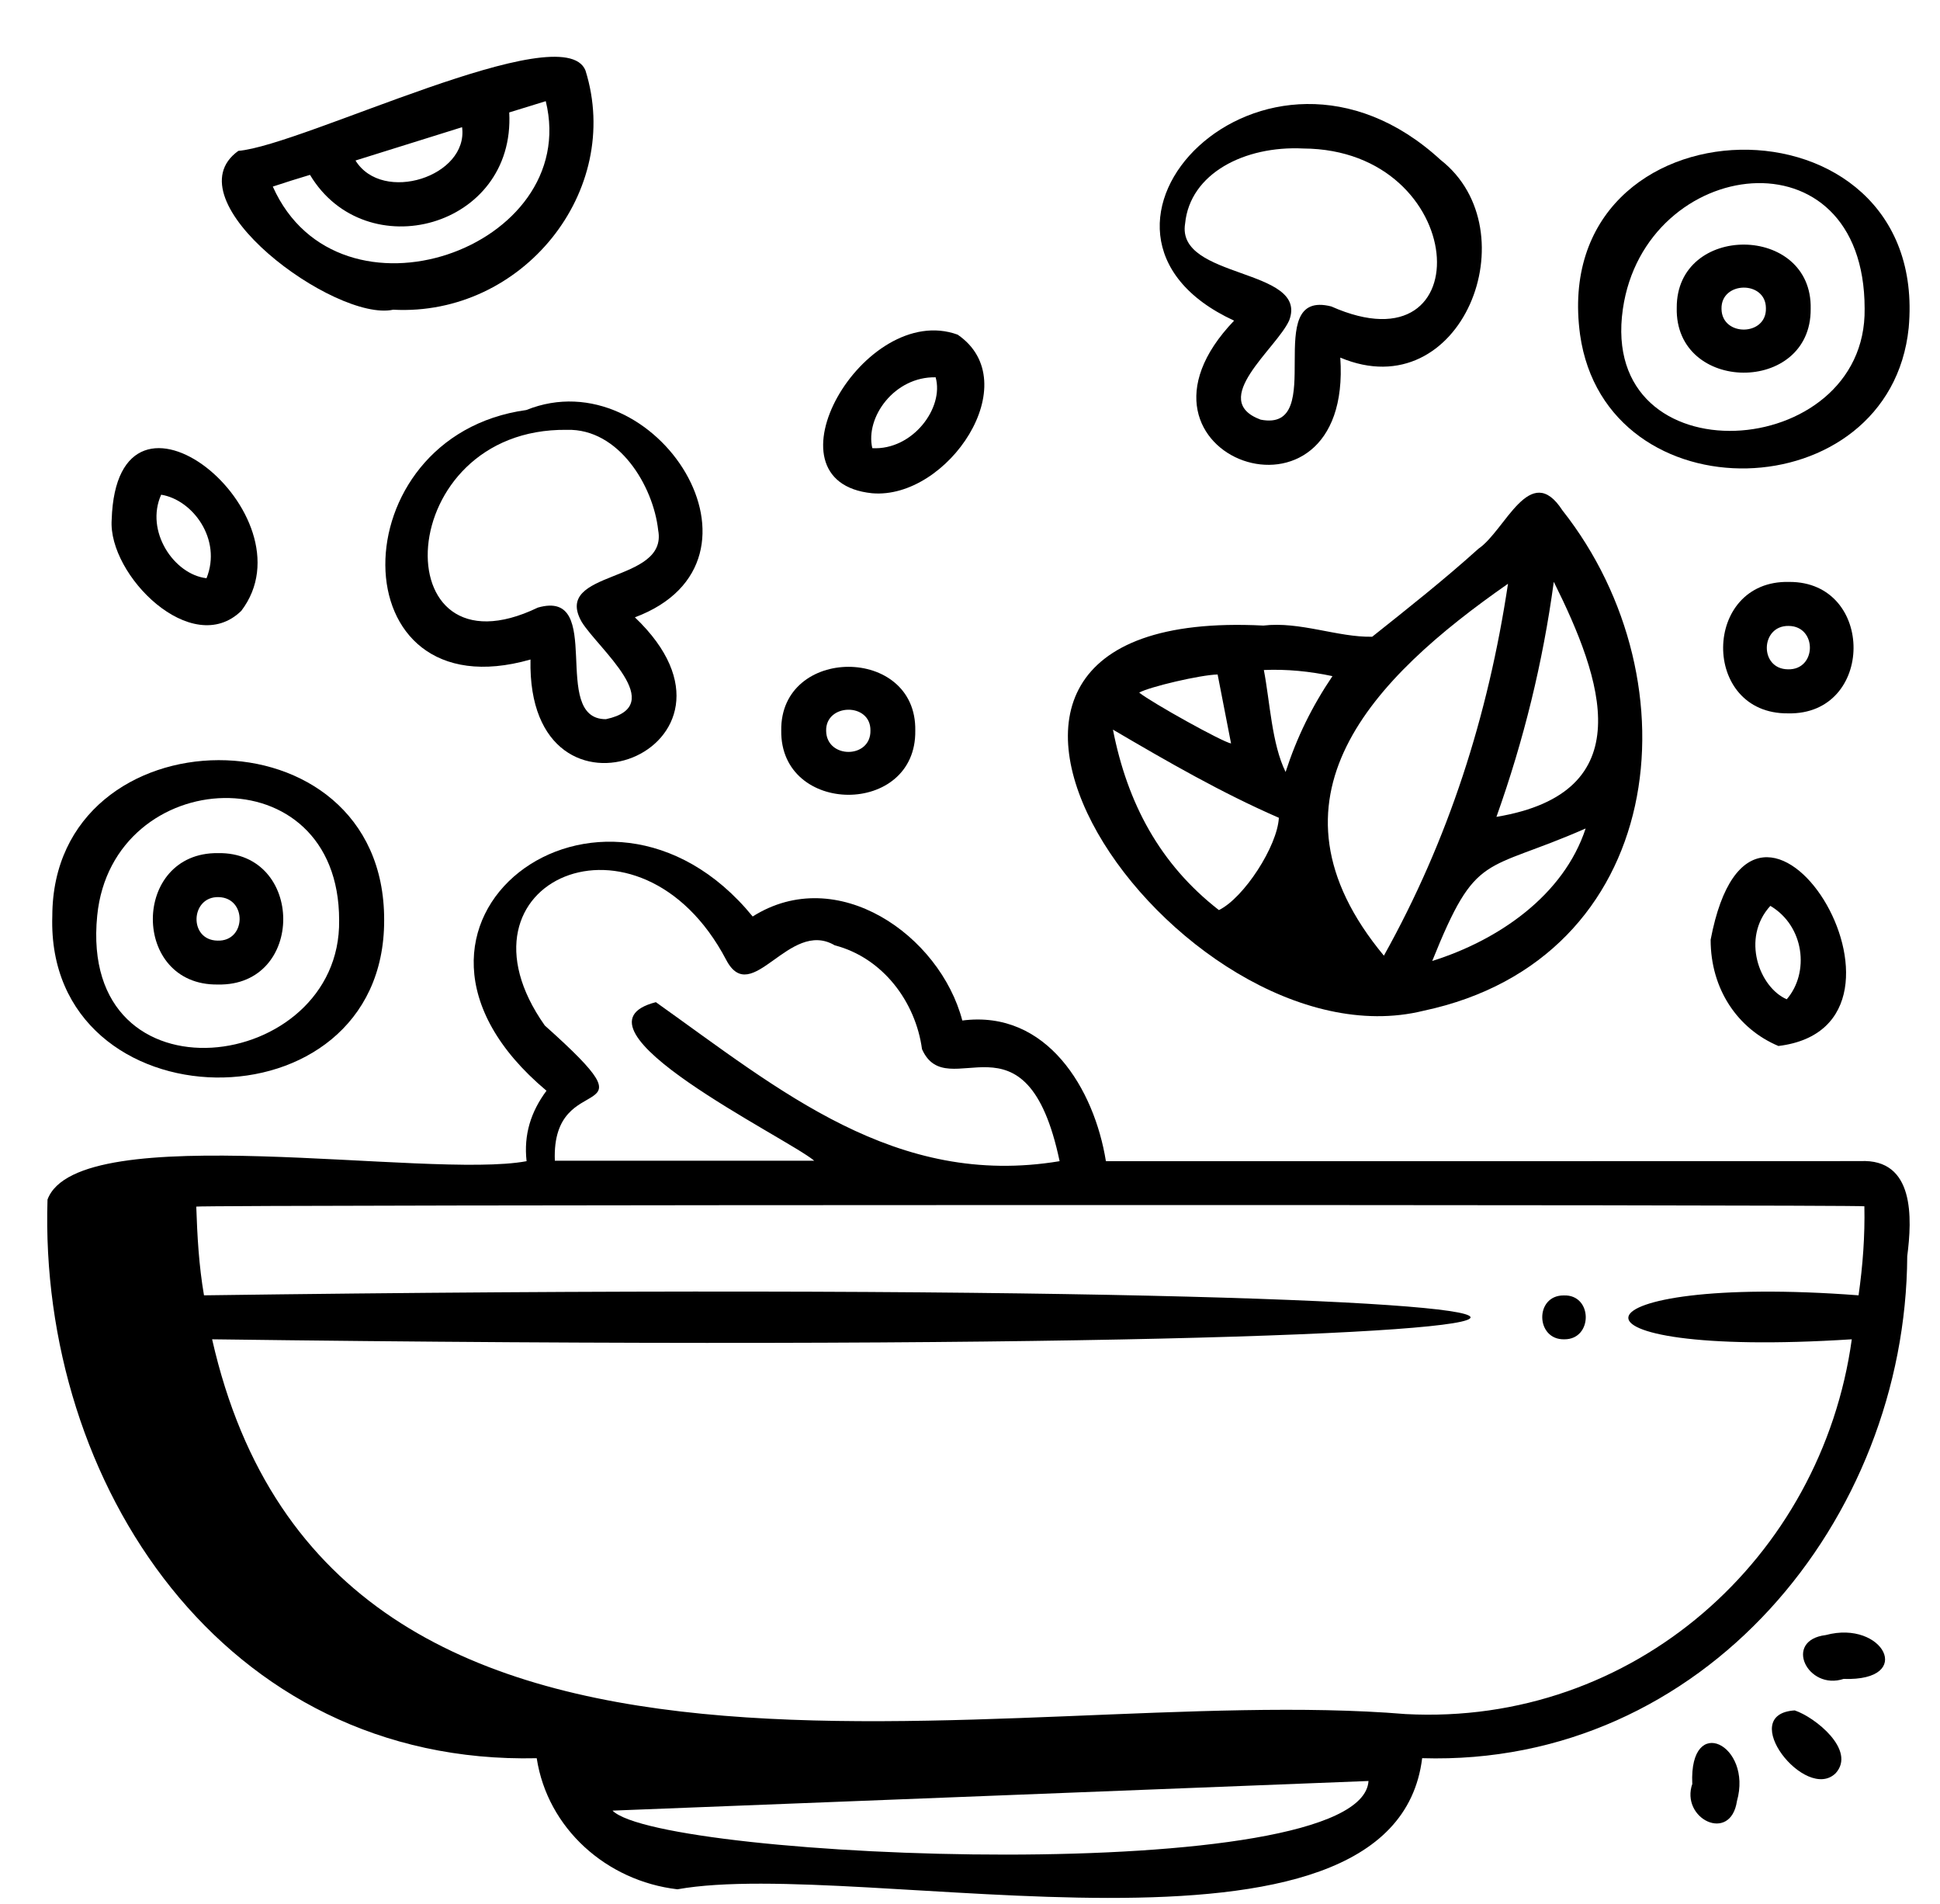
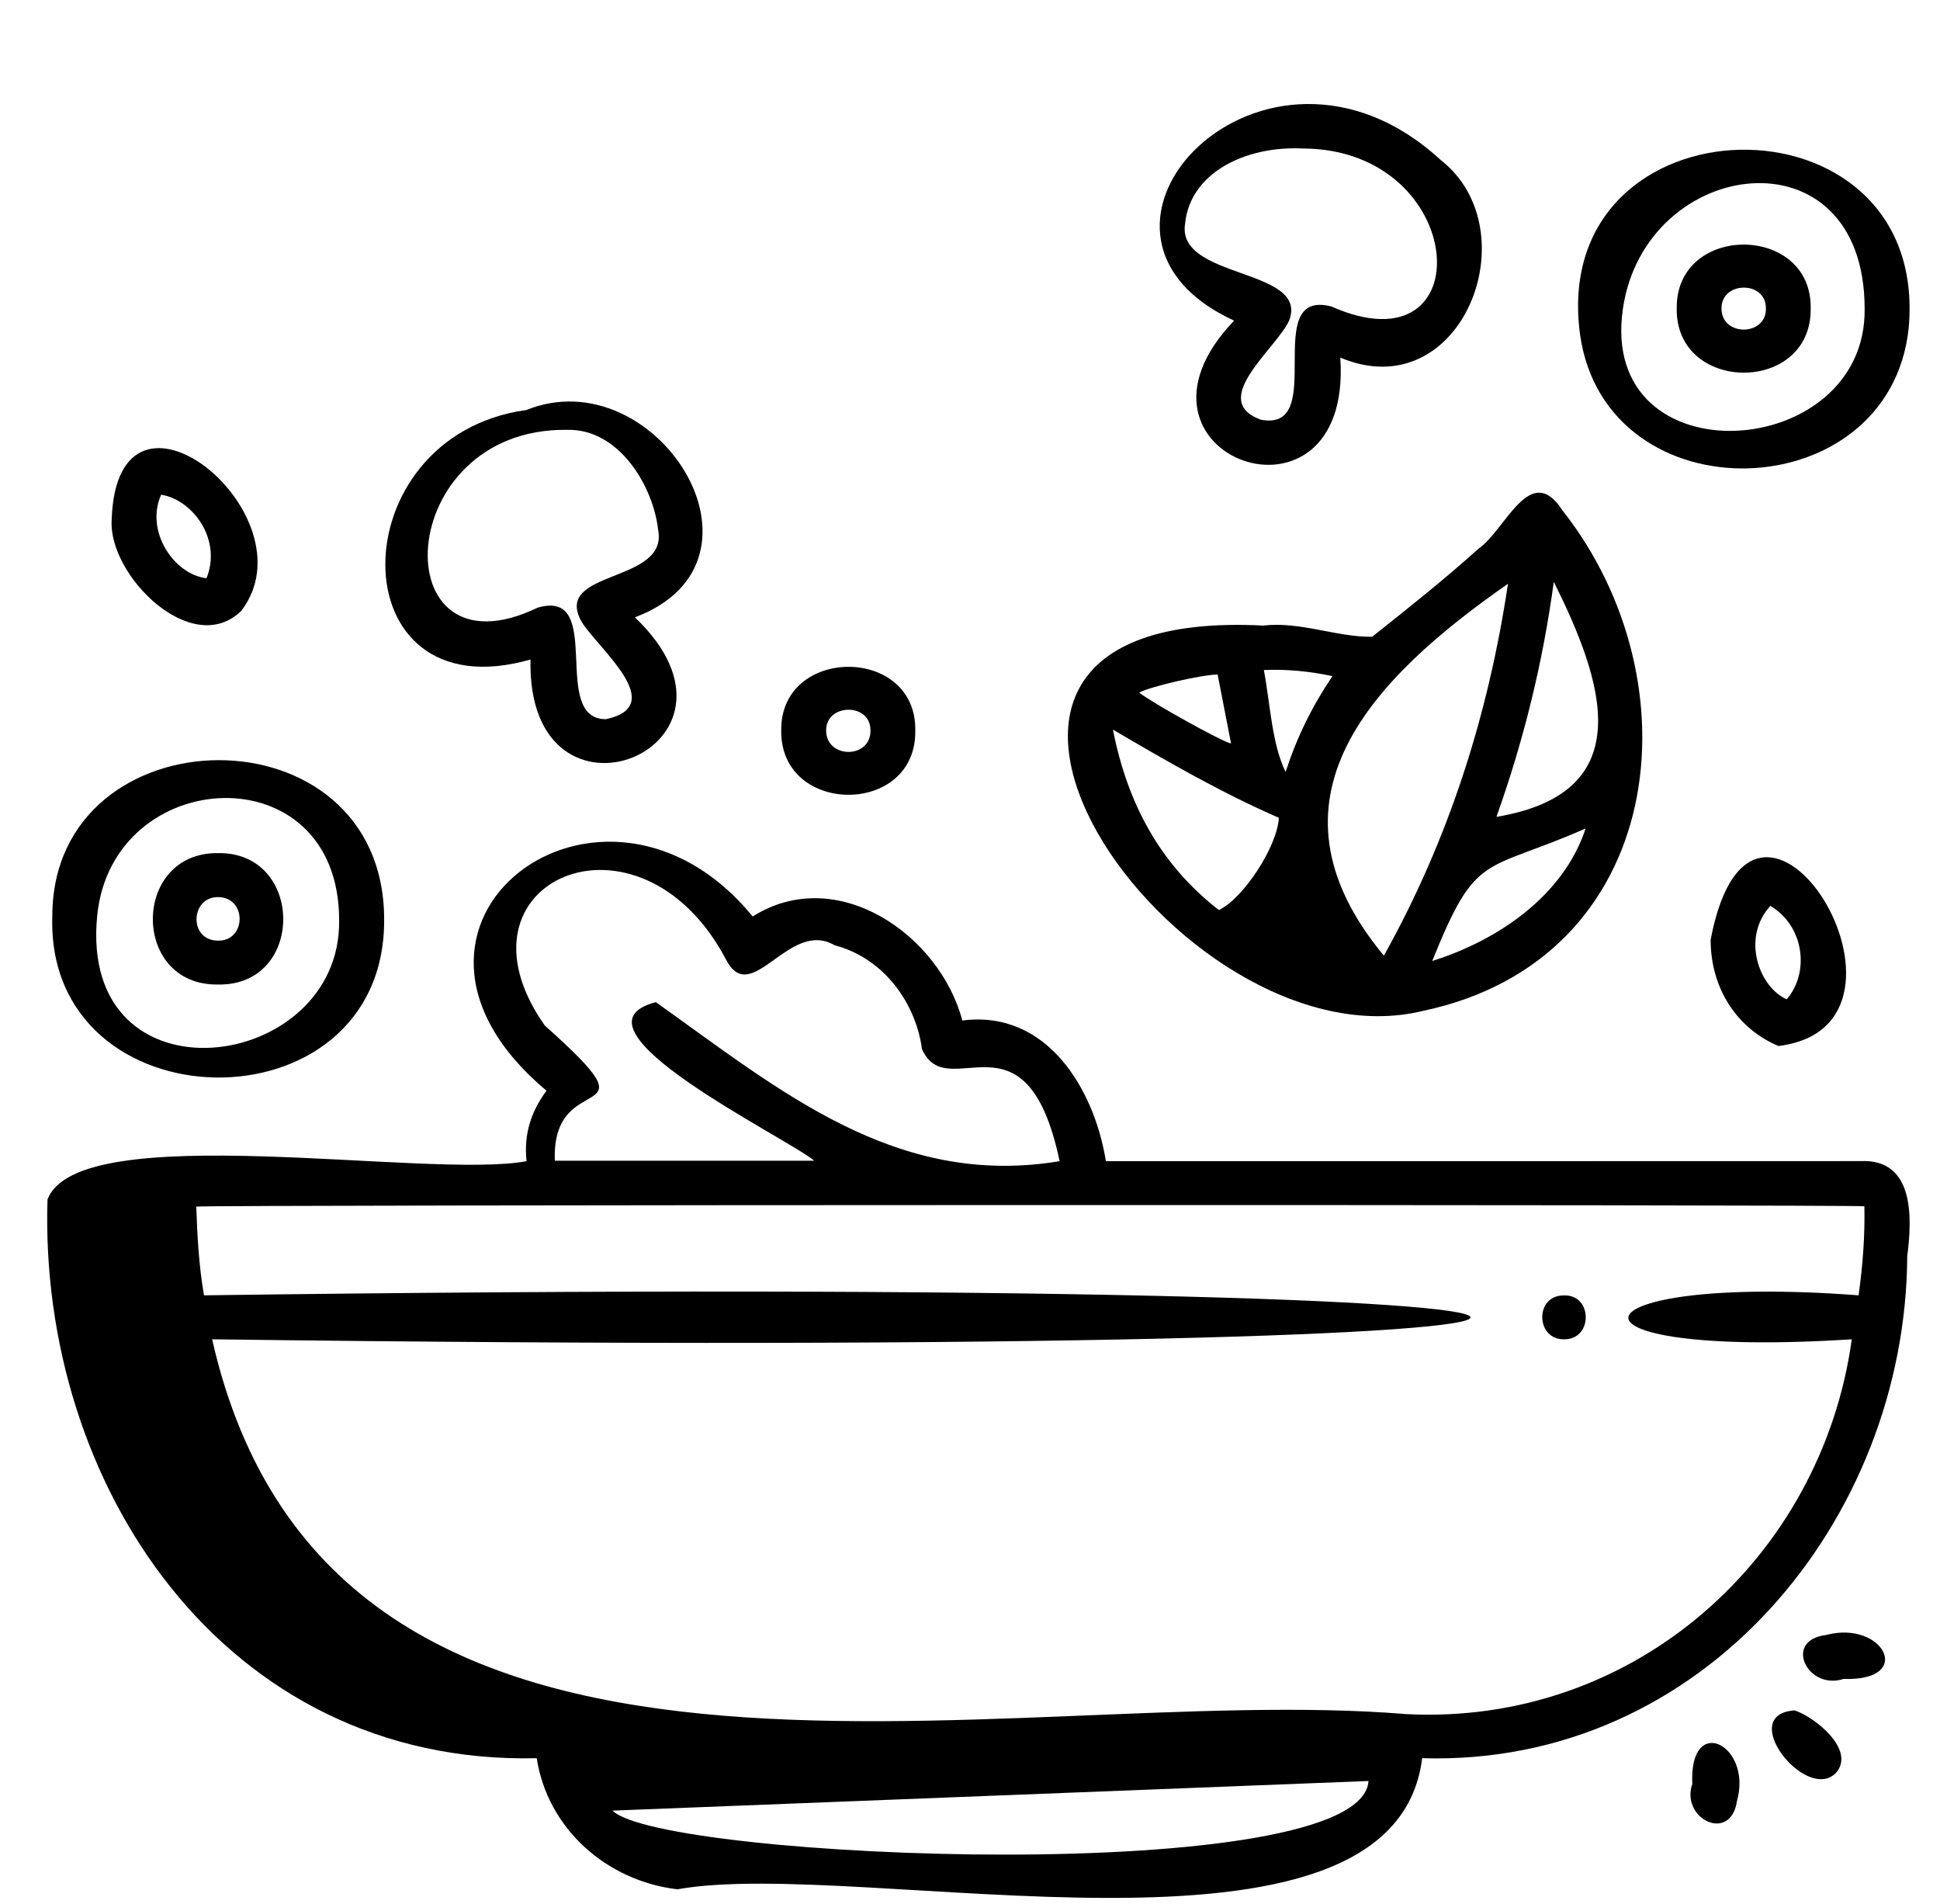
<svg xmlns="http://www.w3.org/2000/svg" width="53" height="52" viewBox="0 0 53 52" fill="none">
  <g clip-path="url(#clip0_89_739)">
    <path d="M1.298 32.763C2.138 30.509 11.702 32.218 14.386 31.715C14.305 30.991 14.502 30.367 14.93 29.791C9.501 25.24 16.471 20.025 20.563 25.032C22.871 23.574 25.679 25.545 26.29 27.873C28.606 27.574 29.897 29.753 30.213 31.715C37.083 31.715 43.953 31.716 50.822 31.713C52.313 31.641 52.239 33.277 52.105 34.31C52.066 41.511 46.543 48.254 38.853 48.021C38.077 54.322 23.521 50.704 18.507 51.602C16.57 51.376 14.957 49.939 14.663 48.022C6.107 48.218 1.052 40.519 1.298 32.763ZM50.934 32.947C50.672 32.897 5.559 32.904 5.362 32.956C5.389 33.759 5.433 34.564 5.573 35.379C51.249 34.756 52.091 37.188 5.795 36.58C9.093 51.122 27.338 45.903 38.399 46.816C44.631 47.147 49.766 42.552 50.59 36.58C42.058 37.126 42.793 34.772 50.775 35.379C50.892 34.558 50.951 33.753 50.934 32.947ZM28.948 31.715C28.038 27.384 25.886 30.225 25.189 28.656C25.014 27.363 24.119 26.161 22.804 25.819C21.557 25.084 20.534 27.539 19.84 26.218C17.471 21.707 12.101 24.067 14.884 28.01C18.105 30.884 15.056 29.068 15.158 31.702H22.244C21.5 31.074 15.256 28.06 17.918 27.372C21.31 29.783 24.474 32.459 28.948 31.715ZM16.734 49.453C18.075 50.8 37.205 51.58 37.387 48.644C30.482 48.914 23.617 49.184 16.734 49.453Z" fill="black" />
    <path d="M52.145 8.953C51.635 13.934 43.879 14.149 43.167 9.142C42.269 2.542 52.738 2.333 52.145 8.953ZM50.941 8.428C50.937 3.474 44.942 4.257 44.336 8.44C43.659 13.12 51.003 12.634 50.941 8.428Z" fill="black" />
    <path d="M34.514 17.086C35.518 16.967 36.547 17.411 37.488 17.391C38.472 16.608 39.459 15.828 40.391 14.987C41.122 14.495 41.8 12.573 42.684 13.938C46.398 18.642 45.524 26.201 38.889 27.607C32.191 29.259 23.308 16.514 34.514 17.086ZM41.198 15.944C37.504 18.519 34.258 21.825 37.807 26.102C39.576 22.932 40.656 19.551 41.198 15.944ZM30.405 19.928C30.8 21.942 31.689 23.605 33.3 24.857C33.984 24.523 34.897 23.112 34.938 22.336C33.382 21.659 31.915 20.814 30.405 19.928ZM40.882 22.311C44.863 21.648 43.774 18.553 42.449 15.891C42.15 18.098 41.63 20.211 40.882 22.311ZM39.128 26.247C40.931 25.681 42.717 24.461 43.319 22.628C40.519 23.859 40.344 23.226 39.128 26.247ZM36.402 18.467C35.783 18.335 35.155 18.273 34.528 18.3C34.696 19.178 34.744 20.317 35.122 21.085C35.429 20.138 35.841 19.299 36.402 18.467ZM31.122 18.917C31.473 19.196 33.398 20.267 33.632 20.306C33.508 19.671 33.386 19.044 33.265 18.422C32.792 18.433 31.407 18.758 31.122 18.917Z" fill="black" />
-     <path d="M10.742 8.459C9.163 8.802 4.627 5.474 6.511 4.121C8.282 3.97 15.389 0.411 15.995 1.925C17.027 5.223 14.272 8.647 10.742 8.459ZM13.912 3.071C14.083 6.226 9.991 7.315 8.469 4.776C8.119 4.881 7.796 4.982 7.453 5.096C9.251 9.125 15.896 6.787 14.91 2.763C14.578 2.866 14.249 2.967 13.912 3.071ZM9.712 4.384C10.449 5.575 12.802 4.82 12.624 3.474C11.66 3.775 10.698 4.076 9.712 4.384Z" fill="black" />
    <path d="M17.345 16.861C21.088 20.427 14.382 23.12 14.493 18.013C9.217 19.524 9.232 11.908 14.378 11.199C17.919 9.771 21.457 15.32 17.345 16.861ZM15.489 11.74C10.684 11.682 10.444 18.642 14.694 16.595C16.553 16.064 14.998 19.648 16.554 19.643C18.284 19.273 16.346 17.721 15.893 16.988C15.07 15.548 18.26 15.95 17.981 14.48C17.849 13.275 16.908 11.701 15.489 11.74Z" fill="black" />
    <path d="M36.616 9.767C36.967 14.89 30.157 12.473 33.715 8.758C28.448 6.327 34.534 -0.066 39.356 4.367C41.825 6.294 39.934 11.163 36.616 9.767ZM35.606 4.056C33.997 3.976 32.51 4.74 32.377 6.104C32.123 7.632 35.764 7.31 35.221 8.749C34.88 9.517 32.996 10.928 34.441 11.462C36.315 11.827 34.405 7.87 36.371 8.37C40.518 10.21 40.14 4.082 35.606 4.056Z" fill="black" />
    <path d="M10.495 25.132C10.507 30.96 1.242 30.802 1.429 25.02C1.438 19.399 10.511 19.249 10.495 25.132ZM9.265 25.134C9.267 20.537 3.068 20.873 2.656 25.007C2.13 30.27 9.326 29.323 9.265 25.134Z" fill="black" />
    <path d="M46.734 25.666C47.918 19.45 53.175 28.009 48.586 28.569C47.471 28.1 46.733 27.015 46.734 25.666ZM48.365 24.742C47.56 25.624 48.066 26.971 48.813 27.293C49.442 26.565 49.295 25.291 48.365 24.742Z" fill="black" />
    <path d="M3.051 14.197C3.194 9.67 8.596 14.062 6.591 16.685C5.241 17.999 2.948 15.706 3.051 14.197ZM4.403 13.512C3.957 14.504 4.75 15.691 5.642 15.793C6.069 14.73 5.263 13.649 4.403 13.512Z" fill="black" />
-     <path d="M23.826 13.472C20.742 13.158 23.613 8.214 26.162 9.14C28.061 10.439 25.886 13.65 23.826 13.472ZM23.831 12.241C24.932 12.3 25.798 11.14 25.561 10.305C24.436 10.282 23.633 11.397 23.831 12.241Z" fill="black" />
    <path d="M25.005 19.955C25.04 22.302 21.31 22.284 21.343 19.95C21.315 17.638 25.047 17.628 25.005 19.955ZM23.78 19.95C23.788 19.18 22.547 19.207 22.57 19.966C22.585 20.732 23.797 20.727 23.78 19.95Z" fill="black" />
-     <path d="M48.848 19.484C46.46 19.507 46.499 15.836 48.879 15.894C51.236 15.882 51.223 19.536 48.848 19.484ZM48.847 18.281C49.634 18.302 49.649 17.105 48.868 17.096C48.089 17.079 48.056 18.274 48.847 18.281Z" fill="black" />
    <path d="M50.369 45.855C49.382 46.183 48.705 44.801 49.88 44.658C51.453 44.234 52.335 45.921 50.369 45.856C50.369 45.855 50.369 45.855 50.369 45.855Z" fill="black" />
    <path d="M46.232 48.714C46.148 46.779 47.884 47.661 47.453 49.192C47.279 50.355 45.895 49.673 46.236 48.714C46.234 48.714 46.233 48.714 46.232 48.714Z" fill="black" />
    <path d="M49.031 46.716C49.588 46.901 50.716 47.803 50.151 48.43C49.336 49.238 47.423 46.818 49.031 46.716Z" fill="black" />
    <path d="M42.719 35.382C43.517 35.349 43.523 36.584 42.739 36.58C41.951 36.603 41.92 35.379 42.719 35.382Z" fill="black" />
    <path d="M49.467 8.437C49.485 10.78 45.753 10.748 45.808 8.407C45.796 6.089 49.521 6.112 49.467 8.437ZM48.244 8.417C48.243 7.653 47.008 7.677 47.031 8.439C47.041 9.201 48.267 9.185 48.244 8.417Z" fill="black" />
    <path d="M5.952 26.89C3.576 26.924 3.591 23.277 5.953 23.301C8.321 23.259 8.346 26.939 5.952 26.89ZM5.94 25.691C6.729 25.721 6.755 24.525 5.977 24.503C5.202 24.476 5.145 25.676 5.94 25.691Z" fill="black" />
  </g>
  <defs>
    <clipPath id="clip0_89_739">
      <rect width="52" height="51" fill="white" transform="translate(0.721 0.976)" />
    </clipPath>
  </defs>
</svg>